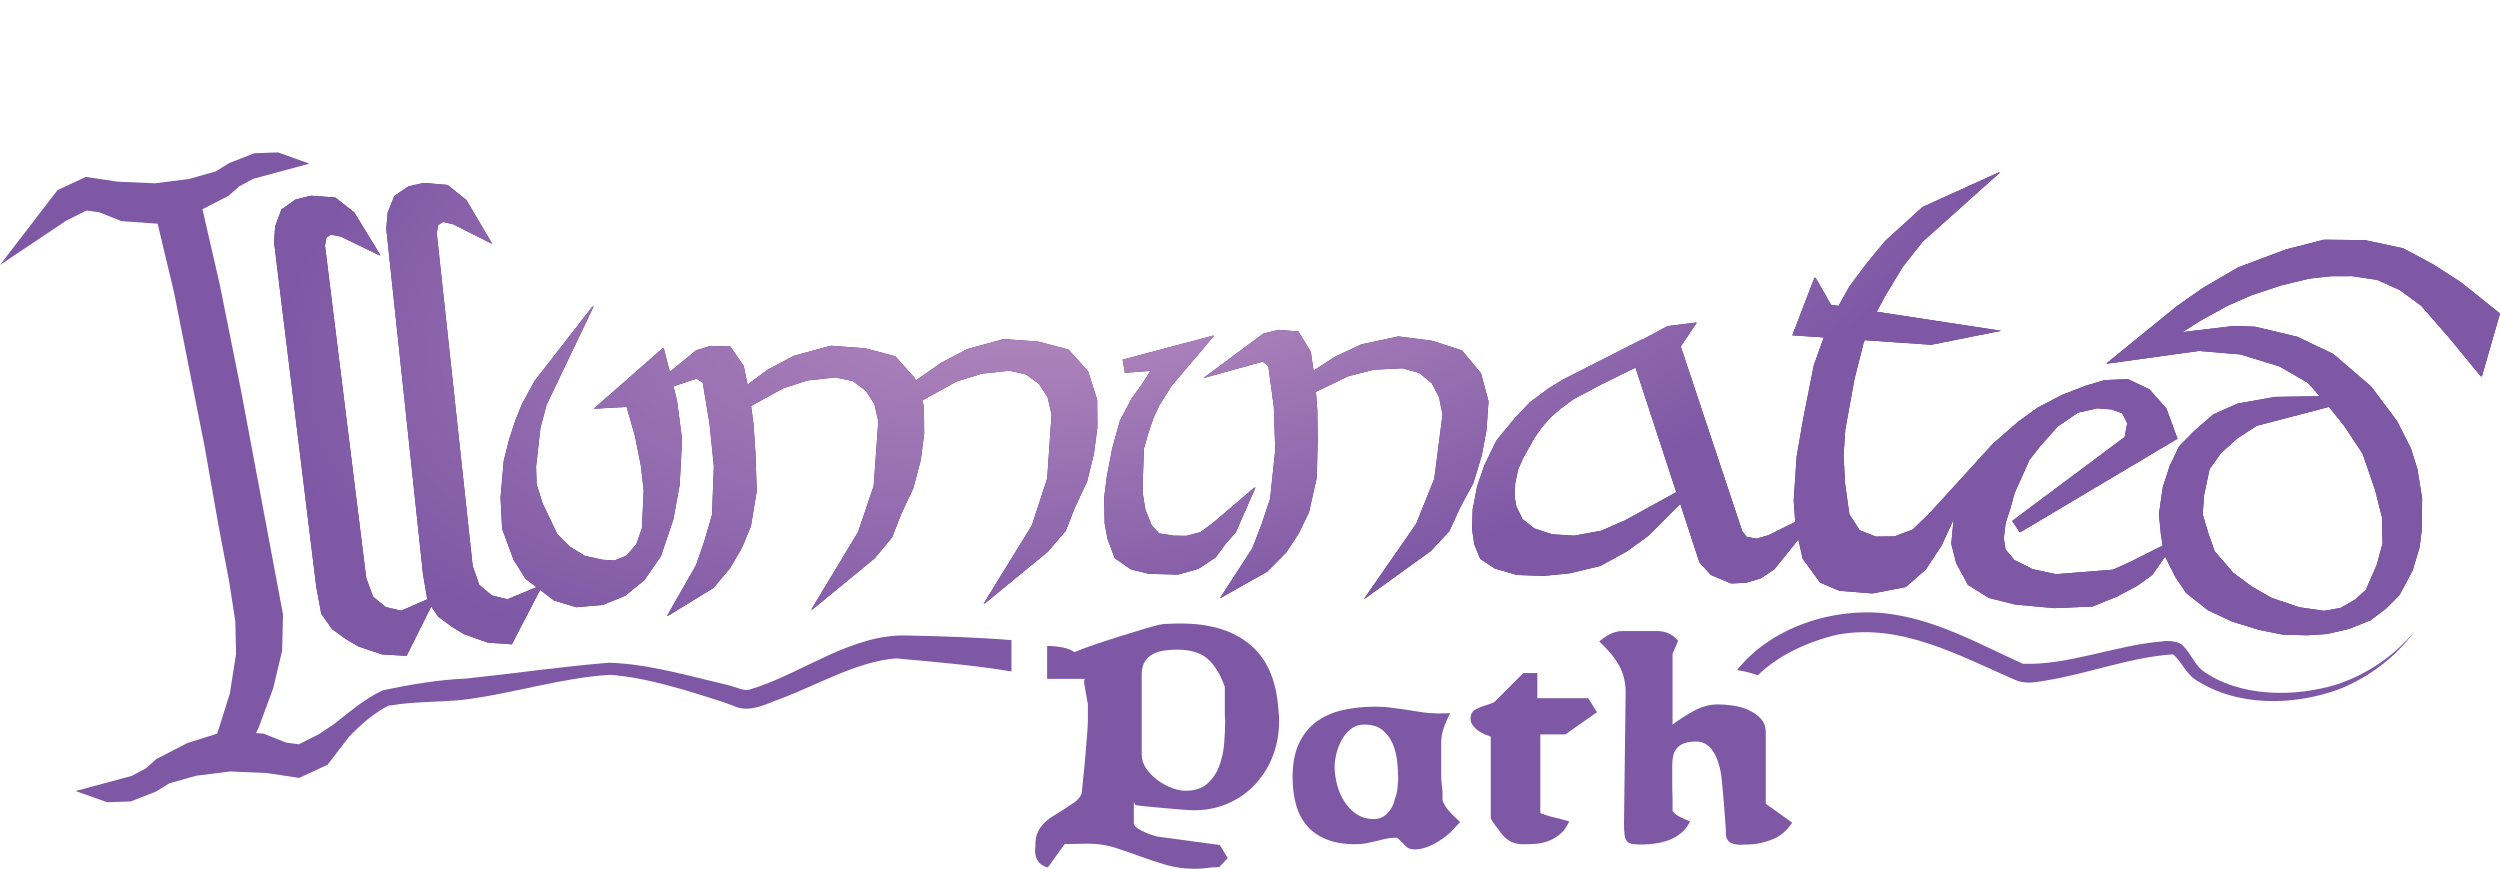
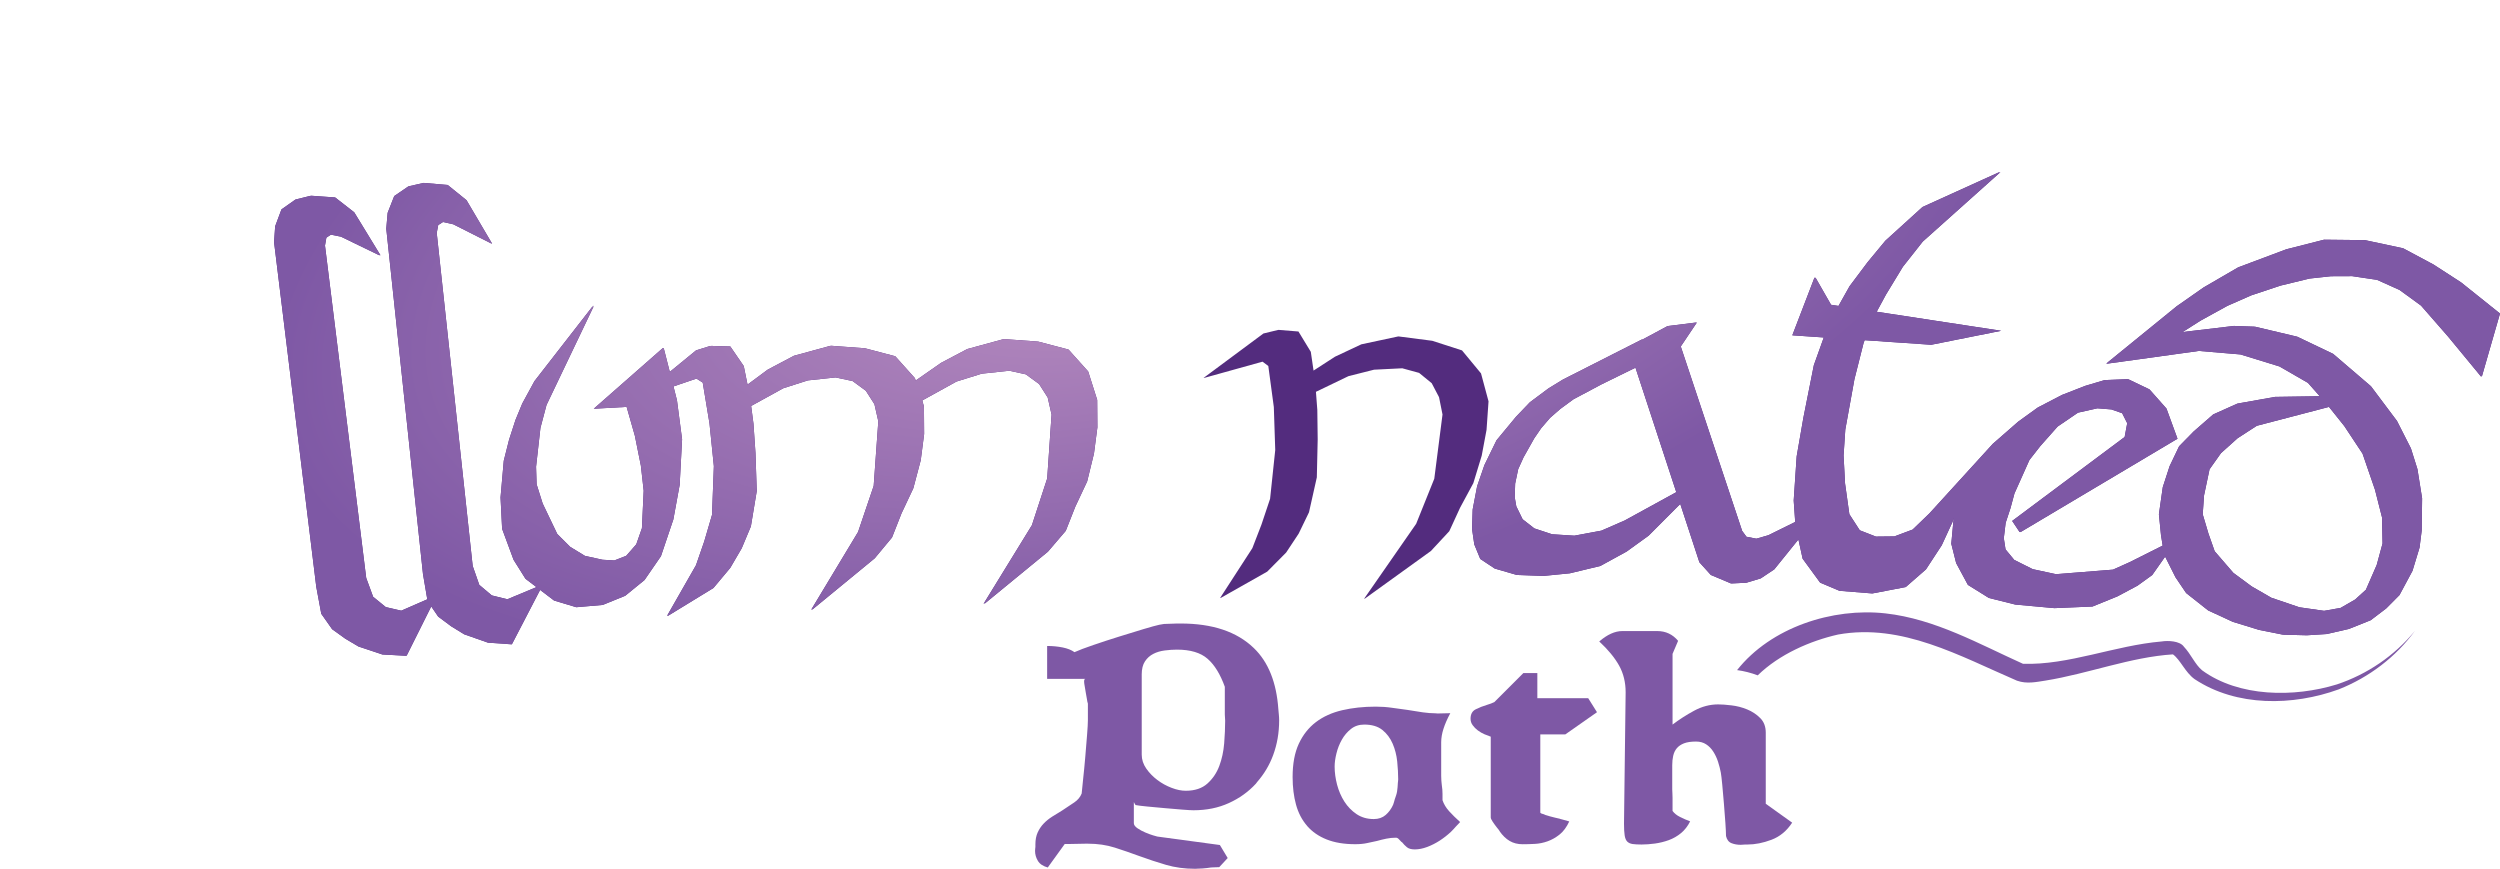
<svg xmlns="http://www.w3.org/2000/svg" id="Layer_1" data-name="Layer 1" viewBox="0 0 869.23 302.07">
  <defs>
    <style>
      .cls-1 {
        fill: url(#radial-gradient);
      }

      .cls-1, .cls-2, .cls-3, .cls-4, .cls-5, .cls-6 {
        stroke-width: 0px;
      }

      .cls-2 {
        fill: url(#radial-gradient-2);
      }

      .cls-3 {
        fill: url(#radial-gradient-3);
      }

      .cls-4 {
        fill: url(#radial-gradient-4);
      }

      .cls-5 {
        fill: #532c7e;
      }

      .cls-6 {
        fill: #7e58a5;
      }
    </style>
    <radialGradient id="radial-gradient" cx="1096.59" cy="211.74" fx="1096.59" fy="211.74" r="219.53" gradientTransform="translate(602.89 -1094.56) rotate(77.12) scale(1 2.19)" gradientUnits="userSpaceOnUse">
      <stop offset=".08" stop-color="#b68bbf" />
      <stop offset=".64" stop-color="#7e58a5" />
    </radialGradient>
    <radialGradient id="radial-gradient-2" cx="1096.59" cy="211.74" fx="1096.59" fy="211.74" r="219.53" gradientTransform="translate(602.89 -1094.56) rotate(77.12) scale(1 2.19)" gradientUnits="userSpaceOnUse">
      <stop offset=".08" stop-color="#b68bbf" />
      <stop offset=".64" stop-color="#7e58a5" />
    </radialGradient>
    <radialGradient id="radial-gradient-3" cx="1096.59" cy="211.74" fx="1096.59" fy="211.74" r="219.53" gradientTransform="translate(602.89 -1094.56) rotate(77.12) scale(1 2.19)" gradientUnits="userSpaceOnUse">
      <stop offset=".08" stop-color="#b68bbf" />
      <stop offset=".64" stop-color="#7e58a5" />
    </radialGradient>
    <radialGradient id="radial-gradient-4" cx="1096.59" cy="211.74" fx="1096.59" fy="211.74" r="219.53" gradientTransform="translate(602.89 -1094.56) rotate(77.12) scale(1 2.19)" gradientUnits="userSpaceOnUse">
      <stop offset=".08" stop-color="#b68bbf" />
      <stop offset=".64" stop-color="#7e58a5" />
    </radialGradient>
  </defs>
  <path class="cls-6" d="m701.4,236.7c3.29,1.17,6.63.42,9.77-.06,14.86-2.39,29.68-8.2,44.35-9.12,2.64,1.95,4.23,6.22,7.51,8.6,14.62,9.71,34.23,9.33,50.12,3.57,10.58-4.18,19.92-11.3,26.51-20.36-7.07,8.68-16.68,15.16-27.14,18.63-14.88,4.59-34.07,4.44-46.84-4.88-2.49-2.05-3.87-5.61-6.35-8.22-1.39-2.06-5.66-2.18-7.73-1.83-16.3,1.38-32.41,8.31-48.23,7.76-15.12-6.8-30.53-15.59-47.79-17.52-18.43-2.06-39.85,4.85-51.61,19.72,2.44.32,4.85.95,7.18,1.82,7.49-7.31,18.26-12.01,27.94-14.19,22.2-3.99,42.26,7.46,62.29,16.09h.02,0Z" />
  <path class="cls-6" d="m454.47,287.17c1.78,2.04,4.04,3.61,6.8,4.7,2.76,1.1,6.06,1.65,9.91,1.65,1.59,0,2.97-.13,4.14-.39,1.17-.27,2.32-.51,3.45-.74,1.06-.3,2.13-.56,3.23-.79s2.21-.34,3.34-.34c.38,0,.72.17,1.02.51s.64.7,1.02,1.07v-.12c.6.76,1.21,1.38,1.82,1.87.6.49,1.51.74,2.72.74,1.36,0,2.79-.29,4.3-.85,1.51-.57,2.97-1.31,4.36-2.21,1.4-.91,2.7-1.93,3.91-3.06.68-.64,1.21-1.28,1.8-1.93.45-.49.98-.98,1.38-1.47-1.44-1.29-2.7-2.53-3.8-3.74-1.1-1.21-1.87-2.5-2.32-3.85v-2.15c0-.53-.02-1.04-.06-1.53s-.09-.97-.17-1.42c-.04-.31-.06-.58-.09-.87-.03-.27-.06-.57-.08-.83-.04-.53-.06-1.09-.06-1.7v-11.66c.01-1.48.27-3.03.79-4.65.53-1.66,1.32-3.48,2.38-5.44-.38,0-1.14.02-2.27.05-1.13.04-1.85.05-2.15.05-.24,0-.5-.05-.74-.06-1.44-.03-2.89-.11-4.41-.34-1.78-.26-3.57-.55-5.38-.85-1.74-.22-3.51-.47-5.32-.73-1.82-.27-3.7-.4-5.67-.4-4.23,0-8.12.42-11.67,1.25-3.55.83-6.59,2.21-9.12,4.13s-4.51,4.44-5.95,7.53c-1.44,3.1-2.15,6.95-2.15,11.56,0,3.55.4,6.76,1.19,9.63s2.08,5.32,3.85,7.36v.02h0Zm10.2-25.21c.41-1.7,1.04-3.28,1.87-4.76.83-1.48,1.89-2.72,3.17-3.74s2.83-1.53,4.64-1.53c2.64,0,4.74.63,6.29,1.87,1.55,1.24,2.74,2.84,3.57,4.76.83,1.92,1.36,4.01,1.59,6.23.22,2.23.34,4.29.34,6.18,0,.38-.09.87-.12,1.27-.06.97-.09,1.91-.28,3.03-.16.93-.51,1.78-.8,2.66-.2.62-.3,1.28-.56,1.87-.64,1.43-1.51,2.62-2.6,3.56-1.1.95-2.48,1.42-4.14,1.42-2.27,0-4.25-.57-5.95-1.7-1.7-1.14-3.11-2.59-4.25-4.36-1.13-1.77-1.98-3.74-2.55-5.89-.56-2.16-.85-4.25-.85-6.29,0-1.36.21-2.89.63-4.59h0Z" />
  <path class="cls-6" d="m394.81,279.91c.75.15,2.11.32,4.08.51,1.96.19,4.02.38,6.17.57,2.16.19,4.17.36,6.06.51,1.89.15,3.18.22,3.85.22,4.53,0,8.63-.83,12.29-2.5,3.66-1.66,6.8-3.91,9.4-6.74.16-.17.27-.39.42-.56,2.38-2.72,4.27-5.81,5.58-9.36,1.4-3.78,2.09-7.81,2.09-12.12,0-1.38-.18-2.6-.28-3.9-.64-9.13-3.4-16.3-8.56-21.25-5.89-5.67-14.35-8.5-25.38-8.5h-1.36c-.38,0-.79.02-1.25.05-.45.04-.98.05-1.58.05-.83,0-1.38.02-1.65.06-.26.04-.81.13-1.64.28-1.06.23-2.91.74-5.55,1.53-2.65.8-5.48,1.66-8.5,2.61-3.02.94-5.97,1.91-8.84,2.89s-5.06,1.81-6.57,2.49c-1.06-.75-2.43-1.3-4.13-1.64s-3.5-.51-5.38-.51v11.44h13.26c-.38.07-.49.64-.34,1.7s.34,2.19.57,3.4c.15.68.26,1.32.34,1.92.07.61.19,1.14.34,1.58v5.78c0,1.06-.1,2.78-.29,5.16s-.39,4.91-.62,7.59c-.23,2.68-.47,5.23-.74,7.65-.26,2.4-.43,4.09-.51,5.08-.48,1.19-1.3,2.23-2.55,3.08-1.32.9-2.74,1.85-4.25,2.83-1.14.67-2.27,1.38-3.4,2.09-1.14.72-2.14,1.53-3,2.43-.87.9-1.57,1.95-2.1,3.11-.53,1.17-.79,2.55-.79,4.14v.9c0,.15-.02.32-.06.51s-.06.47-.06.85c0,1.21.32,2.36.97,3.45.64,1.09,1.79,1.87,3.45,2.33l5.89-8.16h1.02l6.23-.12h.8c3.4,0,6.51.46,9.35,1.36,2.84.91,5.69,1.89,8.56,2.95,3.1,1.13,6.19,2.15,9.29,3.06,3.1.9,6.46,1.36,10.08,1.36.68,0,1.55-.04,2.61-.12s2.04-.19,2.95-.34c.53,0,.92-.02,1.19-.05.26-.04.81-.06,1.65-.06l2.94-3.17-2.72-4.53-21.75-2.94c-.08,0-.55-.13-1.42-.4-.87-.26-1.79-.6-2.77-1.02-.98-.41-1.89-.9-2.72-1.47s-1.25-1.15-1.25-1.76v-7.36c.08.23.26.57.57,1.02v.04h0Zm2.15-45.32c0-1.96.38-3.51,1.14-4.64.75-1.14,1.72-2,2.89-2.6,1.17-.61,2.5-1,3.97-1.19s2.89-.29,4.25-.29c4.68,0,8.23,1.06,10.65,3.18,2.42,2.11,4.42,5.36,6,9.74v9.63l.12,2.16c0,2.42-.12,5.04-.34,7.87-.23,2.83-.8,5.46-1.7,7.87-.91,2.42-2.29,4.46-4.14,6.12s-4.36,2.5-7.53,2.5c-1.51,0-3.16-.34-4.93-1.02-1.78-.68-3.42-1.58-4.93-2.72-1.51-1.14-2.8-2.45-3.85-3.96-1.06-1.51-1.59-3.13-1.59-4.88v-27.76h-.01Z" />
  <path class="cls-6" d="m544.27,255.33l8.42-5.9,2.57-1.8-2.5-3.99-.56-.89h-17.68v-8.72h-4.87l-10.08,10.08c-.3.15-.7.32-1.19.51-.49.19-1,.36-1.53.51-1.28.38-2.53.87-3.74,1.48-1.21.6-1.81,1.7-1.81,3.28,0,.83.24,1.58.74,2.26.49.68,1.09,1.29,1.81,1.82.72.53,1.47.97,2.26,1.31.8.34,1.53.62,2.21.85v28.1c0,.3.23.8.68,1.48.46.68.94,1.36,1.48,2.04.22.22.41.46.56.68s.3.46.46.68l-.12-.12c1.06,1.51,2.23,2.65,3.52,3.4,1.28.76,2.79,1.14,4.53,1.14,1.28,0,2.68-.04,4.19-.12,1.51-.07,3-.38,4.47-.9,1.48-.53,2.87-1.32,4.19-2.38s2.43-2.57,3.34-4.53c-.98-.3-1.72-.51-2.21-.62-.49-.12-.85-.21-1.08-.29h.12c-1.06-.22-2.23-.51-3.51-.85s-2.12-.63-2.49-.85c-.15,0-.34-.05-.56-.17-.23-.12-.34-.21-.34-.29v-27.19h8.72Z" />
  <path class="cls-6" d="m581.77,262.75c.23-1.02.64-1.88,1.25-2.6.6-.72,1.43-1.28,2.49-1.7,1.06-.41,2.45-.62,4.19-.62,1.36,0,2.53.32,3.51.96.98.64,1.82,1.49,2.49,2.55.68,1.06,1.23,2.23,1.65,3.51.41,1.28.73,2.53.96,3.74.15.83.32,2.26.51,4.3.19,2.04.38,4.21.57,6.51.19,2.31.36,4.53.51,6.68.15,2.16.22,3.68.22,4.59.3,1.29.94,2.12,1.93,2.5.98.38,2.04.56,3.17.56.3,0,.59-.02.85-.05.26-.04.51-.05.74-.05h.79c2.64,0,5.42-.55,8.33-1.65,2.91-1.09,5.31-3.08,7.19-5.95l-9.18-6.57v-24.7c0-2.12-.64-3.82-1.93-5.1-1.28-1.29-2.8-2.29-4.53-3-1.74-.72-3.55-1.19-5.44-1.41-1.89-.23-3.44-.34-4.65-.34-2.87,0-5.66.73-8.38,2.21-2.72,1.47-5.21,3.08-7.48,4.81v-24.59l1.93-4.53c-1.89-2.26-4.31-3.4-7.25-3.4h-12.13c-2.57,0-5.25,1.21-8.04,3.62,3.1,2.87,5.4,5.67,6.91,8.39,1.51,2.72,2.27,5.82,2.27,9.29l-.57,45.66c0,1.74.08,3.1.23,4.08.15.98.45,1.7.9,2.16.46.45,1.08.73,1.87.85.8.11,1.83.17,3.12.17,1.43,0,2.98-.12,4.64-.34,1.66-.23,3.27-.63,4.82-1.19,1.55-.57,2.96-1.38,4.25-2.44,1.28-1.06,2.34-2.42,3.17-4.08-1.21-.45-2.38-.96-3.51-1.53-1.13-.56-2-1.26-2.61-2.09v-4.53c0-.61-.02-1.15-.05-1.65-.04-.49-.06-.92-.06-1.31v-8.38c0-1.21.11-2.33.34-3.34h.01Z" />
-   <path class="cls-6" d="m29.99,73.21l4.44.57,7.84,3.11,12.53.89,5.66,23.65,10.7,53.91,4.81,27.39,3.7,19.42,2.14,13.81.27,11.37-2.16,13.79-3.73,11.87-.71,2.1-10.34,3.26-10.76,5.55-3.68,3.27-4.88,2.6-19.53,5.26,10.95,3.91,8.22-.29,8.73-3.4,4.7-2.91,9.35-2.63,11.82-1.48,12.85.57,11.11,1.67,9.86-4.58,7.54-9.79c4.02-4.19,8.7-8.28,13.53-10.69-.08,0-.22,0,.15-.05l1.08-.14c7.67-1.3,16.68-1.11,24.36-1.85,17.25-2.05,34.5-7.73,51.57-8.74,12.54.87,26.94,5.49,39.22,9.42.44.19,3.97,1.4,4.28,1.63,5.57,2.23,11.35-1.25,15.86-2.76,12.82-4.84,26.68-12.97,40.08-14.01,13.24,1.23,26.97,2.33,40.12,4.55v-10.9c-11.88-.97-23.96-1.34-35.82-1.6-19.88-.74-36.51,13.11-54.89,18.7-2.29.85-5.01-.84-8.04-1.51-13.44-3.13-27.2-7.25-41.01-7.74-16.12,1.28-33.67,3.83-49.85,5.52-9.53.39-19.59,2.09-28.95,4.09-6.34,2.92-11.68,7.62-17.16,11.87l-5,3.34-7.03,3.54-4.44-.57-7.84-3.12-2.64-.19.81-1.58,5.18-13.99,3.11-13.12.3-12.56-14.82-79.04-7.18-35.71-6-26.14,9.12-4.71,3.67-3.27,4.88-2.6,19.53-5.28-10.95-3.9-8.22.29-8.73,3.41-4.7,2.92-9.35,2.64-11.82,1.48-12.85-.56-11.12-1.66-9.85,4.58L0,92.13l22.96-15.37s7.03-3.55,7.03-3.55Z" />
  <polygon class="cls-5" points="364.36 191.81 370.56 184.56 373.88 176.16 378 167.38 380.37 157.69 381.56 148.57 381.49 139.05 378.35 129.15 371.51 121.53 360.99 118.77 349.23 117.9 349.13 117.93 348.93 117.91 336.3 121.36 327.2 126.16 318.38 132.31 318.11 131.48 311.27 123.86 300.75 121.09 288.99 120.22 288.86 120.26 288.68 120.25 276.06 123.69 266.96 128.5 259.91 133.72 258.6 127.28 253.92 120.46 247.21 120.27 247.11 120.3 246.9 120.3 242.02 121.82 232.88 129.3 230.76 120.99 230.52 121.21 230.47 121.01 206.44 142.12 217.87 141.47 220.74 151.54 222.82 161.9 223.8 170.61 223.19 183.66 221.22 189.27 217.73 193.25 213.62 194.86 209.5 194.62 203.38 193.27 198.25 190.14 193.76 185.67 188.68 175.06 186.58 168.39 186.39 162.28 187.91 148.77 190.02 140.81 206.53 106.25 205.78 107.22 206.24 106.26 185.83 132.51 181.6 140.27 179.23 146.01 176.99 152.91 175.15 160.21 174.03 172.97 174.58 183.87 178.56 194.63 182.71 201.24 186.53 204.14 176.4 208.36 170.99 207.02 166.64 203.35 164.35 196.77 151.85 80.99 152.37 78.25 154.02 77.19 157.59 77.98 170.95 84.72 170.87 84.59 171.09 84.7 162.21 69.61 155.65 64.31 147.35 63.6 147.27 63.62 147.21 63.61 141.98 64.81 137.07 68.17 134.78 74 134.3 79.52 147.06 199.55 148.56 208.38 139.52 212.33 134.13 211.08 129.73 207.49 127.33 200.95 113 85.38 113.48 82.63 115.05 81.59 118.55 82.29 132.01 88.82 131.85 88.56 132.3 88.78 123.17 73.83 116.53 68.65 108.22 68.06 108.05 68.1 107.93 68.09 102.73 69.38 97.86 72.81 95.67 78.68 95.29 84.21 109.96 204.02 111.7 213.4 115.48 218.77 120.05 222.06 124.63 224.78 132.96 227.56 141.13 228 141.15 227.95 141.39 227.97 149.94 210.85 152.35 214.39 156.86 217.75 161.39 220.54 169.68 223.45 177.84 224.02 177.85 224 177.98 224.01 187.79 205.11 192.65 208.8 200.36 211.12 200.64 211.1 200.65 211.1 209.56 210.33 217.38 207.15 224.09 201.68 229.81 193.37 234.12 180.6 236.32 168.58 237.16 152.75 235.38 139.17 234.16 134.35 242.15 131.64 244.33 133.02 246.68 147.2 248.2 162.09 247.56 179.03 244.87 188.2 241.99 196.52 231.9 214.18 232.34 213.91 232.2 214.15 248.06 204.44 253.91 197.44 257.89 190.63 261.08 183.01 263.12 170.73 262.68 157.57 261.98 147.34 261.17 141.15 272.35 134.99 280.9 132.26 290.53 131.23 296.46 132.5 301.04 135.86 304.03 140.53 305.38 146.48 303.77 168.94 298.34 184.96 282 212.07 282.58 211.6 282.3 212.06 304.14 194.11 310.15 186.87 313.45 178.49 317.56 169.76 320.14 160.01 321.32 150.9 321.25 141.37 320.67 139.23 332.57 132.66 341.33 129.93 350.97 128.9 356.68 130.16 361.29 133.52 364.27 138.2 365.62 144.15 364.1 166.35 358.79 182.6 341.95 209.98 342.54 209.49 342.25 209.96 364.36 191.81" />
  <polygon class="cls-1" points="364.36 191.81 370.56 184.56 373.88 176.16 378 167.38 380.37 157.69 381.56 148.57 381.49 139.05 378.35 129.15 371.51 121.53 360.99 118.77 349.23 117.9 349.13 117.93 348.93 117.91 336.3 121.36 327.2 126.16 318.38 132.31 318.11 131.48 311.27 123.86 300.75 121.09 288.99 120.22 288.86 120.26 288.68 120.25 276.06 123.69 266.96 128.5 259.91 133.72 258.6 127.28 253.92 120.46 247.21 120.27 247.11 120.3 246.9 120.3 242.02 121.82 232.88 129.3 230.76 120.99 230.52 121.21 230.47 121.01 206.44 142.12 217.87 141.47 220.74 151.54 222.82 161.9 223.8 170.61 223.19 183.66 221.22 189.27 217.73 193.25 213.62 194.86 209.5 194.62 203.38 193.27 198.25 190.14 193.76 185.67 188.68 175.06 186.58 168.39 186.39 162.28 187.91 148.77 190.02 140.81 206.53 106.25 205.78 107.22 206.24 106.26 185.83 132.51 181.6 140.27 179.23 146.01 176.99 152.91 175.15 160.21 174.03 172.97 174.58 183.87 178.56 194.63 182.71 201.24 186.53 204.14 176.4 208.36 170.99 207.02 166.64 203.35 164.35 196.77 151.85 80.99 152.37 78.25 154.02 77.19 157.59 77.98 170.95 84.72 170.87 84.59 171.09 84.7 162.21 69.61 155.65 64.31 147.35 63.6 147.27 63.62 147.21 63.61 141.98 64.81 137.07 68.17 134.78 74 134.3 79.52 147.06 199.55 148.56 208.38 139.52 212.33 134.13 211.08 129.73 207.49 127.33 200.95 113 85.38 113.48 82.63 115.05 81.59 118.55 82.29 132.01 88.82 131.85 88.56 132.3 88.78 123.17 73.83 116.53 68.65 108.22 68.06 108.05 68.1 107.93 68.09 102.73 69.38 97.86 72.81 95.67 78.68 95.29 84.21 109.96 204.02 111.7 213.4 115.48 218.77 120.05 222.06 124.63 224.78 132.96 227.56 141.13 228 141.15 227.95 141.39 227.97 149.94 210.85 152.35 214.39 156.86 217.75 161.39 220.54 169.68 223.45 177.84 224.02 177.85 224 177.98 224.01 187.79 205.11 192.65 208.8 200.36 211.12 200.64 211.1 200.65 211.1 209.56 210.33 217.38 207.15 224.09 201.68 229.81 193.37 234.12 180.6 236.32 168.58 237.16 152.75 235.38 139.17 234.16 134.35 242.15 131.64 244.33 133.02 246.68 147.2 248.2 162.09 247.56 179.03 244.87 188.2 241.99 196.52 231.9 214.18 232.34 213.91 232.2 214.15 248.06 204.44 253.91 197.44 257.89 190.63 261.08 183.01 263.12 170.73 262.68 157.57 261.98 147.34 261.17 141.15 272.35 134.99 280.9 132.26 290.53 131.23 296.46 132.5 301.04 135.86 304.03 140.53 305.38 146.48 303.77 168.94 298.34 184.96 282 212.07 282.58 211.6 282.3 212.06 304.14 194.11 310.15 186.87 313.45 178.49 317.56 169.76 320.14 160.01 321.32 150.9 321.25 141.37 320.67 139.23 332.57 132.66 341.33 129.93 350.97 128.9 356.68 130.16 361.29 133.52 364.27 138.2 365.62 144.15 364.1 166.35 358.79 182.6 341.95 209.98 342.54 209.49 342.25 209.96 364.36 191.81" />
-   <polygon class="cls-5" points="393.41 138.63 389.36 146.31 386.68 156.04 384.82 165.73 383.91 173.02 384.07 181.92 385.05 187.27 387.57 194.07 393.18 197.98 399.43 199.51 409.31 199.78 409.35 199.77 409.63 199.77 416.68 197.79 422.67 193.82 426.21 189.02 429.72 185.01 436.57 169.4 436.04 169.86 436.23 169.42 421.89 181.67 417.36 185.04 412.42 186.31 407.98 186.23 403.02 185.45 400.43 182.64 398.25 177.24 397.41 172.03 397.33 167.45 397.75 155.93 399.33 150.37 400.96 145.61 403.11 140.9 407.34 134.19 422.18 116.66 421.75 116.78 421.84 116.67 390.32 125.05 391.11 129.63 391.43 129.6 391.43 129.62 400.04 128.92 397.07 133.55 393.41 138.63" />
-   <polygon class="cls-2" points="393.41 138.63 389.36 146.31 386.68 156.04 384.82 165.73 383.91 173.02 384.07 181.92 385.05 187.27 387.57 194.07 393.18 197.98 399.43 199.51 409.31 199.78 409.35 199.77 409.63 199.77 416.68 197.79 422.67 193.82 426.21 189.02 429.72 185.01 436.57 169.4 436.04 169.86 436.23 169.42 421.89 181.67 417.36 185.04 412.42 186.31 407.98 186.23 403.02 185.45 400.43 182.64 398.25 177.24 397.41 172.03 397.33 167.45 397.75 155.93 399.33 150.37 400.96 145.61 403.11 140.9 407.34 134.19 422.18 116.66 421.75 116.78 421.84 116.67 390.32 125.05 391.11 129.63 391.43 129.6 391.43 129.62 400.04 128.92 397.07 133.55 393.41 138.63" />
  <polygon class="cls-5" points="497.51 191.58 503.91 184.69 507.67 176.51 512.27 167.98 515.18 158.43 516.86 149.45 517.55 139.54 514.94 129.83 508.33 121.83 497.99 118.49 486.31 116.98 486.25 116.99 486.14 116.98 473.33 119.72 464.17 124.02 456.71 128.85 455.76 122.33 451.46 115.26 444.59 114.7 444.54 114.72 444.42 114.71 439.29 115.95 418.44 131.42 418.69 131.35 418.6 131.42 438.97 125.75 440.98 127.25 442.9 141.53 443.39 156.47 441.6 173.43 438.59 182.42 435.43 190.6 425.42 206.06 424.2 207.95 424.44 207.81 424.35 207.95 426.9 206.5 440.59 198.76 447.18 192.12 451.53 185.55 455.13 178.11 457.85 165.97 458.15 152.8 458.02 142.54 457.54 136.23 468.84 130.79 477.74 128.54 487.55 128.05 493.41 129.65 497.79 133.23 500.34 138.09 501.55 144.12 498.69 166.45 492.39 182.12 474.25 208.24 474.56 208.01 474.4 208.24 497.51 191.58" />
-   <polygon class="cls-3" points="497.51 191.58 503.91 184.69 507.67 176.51 512.27 167.98 515.18 158.43 516.86 149.45 517.55 139.54 514.94 129.83 508.33 121.83 497.99 118.49 486.31 116.98 486.25 116.99 486.14 116.98 473.33 119.72 464.17 124.02 456.71 128.85 455.76 122.33 451.46 115.26 444.59 114.7 444.54 114.72 444.42 114.71 439.29 115.95 418.44 131.42 418.69 131.35 418.6 131.42 438.97 125.75 440.98 127.25 442.9 141.53 443.39 156.47 441.6 173.43 438.59 182.42 435.43 190.6 425.42 206.06 424.2 207.95 424.44 207.81 424.35 207.95 426.9 206.5 440.59 198.76 447.18 192.12 451.53 185.55 455.13 178.11 457.85 165.97 458.15 152.8 458.02 142.54 457.54 136.23 468.84 130.79 477.74 128.54 487.55 128.05 493.41 129.65 497.79 133.23 500.34 138.09 501.55 144.12 498.69 166.45 492.39 182.12 474.25 208.24 474.56 208.01 474.4 208.24 497.51 191.58" />
  <path class="cls-5" d="m845.86,91.84l-10.3-5.51-13.14-2.81h-.14l-.15-.03-14.08-.15-13.13,3.34-16.73,6.28-12.03,6.99-9.34,6.53-24.51,19.94.38-.05-.1.08,31.93-4.43,14.47,1.22,13.55,4.17,9.91,5.71,4.1,4.64-15.55.24-13.09,2.33-8.41,3.77-6.78,5.91-5.06,5.15-3.32,6.95-2.37,7.29-1.34,9.4.72,7.23.59,3.67-11.41,5.73-5.86,2.63-19.82,1.58-8.1-1.75-6.41-3.21-3.03-3.66-.6-3.9.64-5.33,1.69-5.13,1.37-5.08,5.2-11.63,3.78-4.84,6.03-6.8,7.08-4.83,6.74-1.51,4.89.39,3.73,1.31,1.75,3.48-.89,4.79-39.1,29.19,2.59,3.87.2-.12.09.14,54.6-32.48-3.83-10.48-5.91-6.67-7.37-3.53h-.22l-.08-.03-7.95.33-6.69,1.99-8.08,3.15-8.45,4.39-6.79,4.9-8.85,7.73-22.06,24.21-5.82,5.6-6.31,2.37-6.45.07-5.61-2.19-3.62-5.59-1.5-10.72-.51-9.7.6-9.02,3.18-17.53,3.19-12.62.35-.91,21.46,1.47,1.67.12,24.33-4.87-43.27-6.62,3.22-5.95,5.88-9.68,6.91-8.76,27.02-24.17-.68.31.37-.33-26.79,12.16-12.92,11.73-6.14,7.42-6.29,8.38-3.86,6.87-2.59-.4-5.43-9.49-.12.31-.19-.32-7.73,20.12,10.94.75-3.46,9.65-3.64,18.29-2.33,13.4-1.03,15.35.52,7.46-9.31,4.6-4.18,1.21-3.45-.67-1.5-2.04-21.34-64.12,5.59-8.33-.36.05.04-.05-9.87,1.24-8.81,4.73-.02-.12-27.54,13.97-5.05,3.1-6.43,4.79-4.86,5.08-6.76,8.16-4.21,8.63-2.54,7.37-1.54,8.04-.22,6.76.78,5.39,2.08,5.06,5.03,3.34,7.67,2.23,9.03.33h.32l9.09-.9,10.62-2.56,9.14-5.01,7.64-5.52,11-11.03,6.65,20.28,3.98,4.41,6.96,2.93h.25l.06.02,5.06-.24,5.03-1.52,4.69-3.12,8.4-10.41,1.46,6.68,6.09,8.33,6.74,2.85,11.14.89h.02l.27.02,11.59-2.22,7.03-6.13,5.49-8.39,3.73-8.09.53-1.66-.13.53-.81,8.69,1.69,6.71,4.09,7.59,7.29,4.54,9.19,2.3,13.35,1.22h.02l.27.02,13.2-.56,8.67-3.53,6.98-3.72,5.12-3.7,4.49-6.39,3.6,7.18,3.7,5.47,7.67,6.06,8.6,3.97,9.07,2.78,8.2,1.64h.14l.13.03,8.17.21,6.82-.43,7.77-1.77,7.58-3.03,5.44-4.13,4.58-4.61,4.53-8.44,2.46-8.09.75-5.96.14-11.17-1.62-10.12-2.27-7.23-4.84-9.53-9.06-12.08-13.16-11.27-12.47-5.96-14.61-3.46h-.2l-.09-.03-7.13-.25-17.83,2.12,6.32-4.01,9.27-5.1,8.27-3.64,10.25-3.41,10.01-2.43,7.45-.81,7.39-.03,8.67,1.29,7.78,3.5,7.49,5.45,9.38,10.74,11.47,13.91.07-.23.22.27,6.32-21.94-13.56-10.85-9.77-6.32h-.04Zm-281.1,89.18l-7.97,3.48-9.39,1.75-7.75-.49-6.18-2.04-4.07-3.18-2.19-4.48-.55-3.17.15-4.74,1.06-5.04,1.86-4.11,3.73-6.62,2.37-3.46,3.1-3.61,3.55-3.1,4.63-3.4,9.66-5.14,11.87-5.83,14.19,43.29-18.05,9.9h-.02,0Zm250.24-33.02l6.44,9.73,4.32,12.55,2.44,9.6.19,9.08-2.03,7.47-3.76,8.63-3.74,3.39-5.04,2.91-5.75,1.02-8.57-1.23-9.74-3.3-6.85-3.95-6.38-4.71-6.51-7.53-2.17-6.17-1.98-6.66.46-6.59,1.91-9.07,3.98-5.62,5.81-5.21,6.65-4.3,25.09-6.56,5.2,6.51h.03,0Z" />
  <path class="cls-4" d="m845.86,91.84l-10.3-5.51-13.14-2.81h-.14l-.15-.03-14.08-.15-13.13,3.34-16.73,6.28-12.03,6.99-9.34,6.53-24.51,19.94.38-.05-.1.08,31.93-4.43,14.47,1.22,13.55,4.17,9.91,5.71,4.1,4.64-15.55.24-13.09,2.33-8.41,3.77-6.78,5.91-5.06,5.15-3.32,6.95-2.37,7.29-1.34,9.4.72,7.23.59,3.67-11.41,5.73-5.86,2.63-19.82,1.58-8.1-1.75-6.41-3.21-3.03-3.66-.6-3.9.64-5.33,1.69-5.13,1.37-5.08,5.2-11.63,3.78-4.84,6.03-6.8,7.08-4.83,6.74-1.51,4.89.39,3.73,1.31,1.75,3.48-.89,4.79-39.1,29.19,2.59,3.87.2-.12.09.14,54.6-32.48-3.83-10.48-5.91-6.67-7.37-3.53h-.22l-.08-.03-7.95.33-6.69,1.99-8.08,3.15-8.45,4.39-6.79,4.9-8.85,7.73-22.06,24.21-5.82,5.6-6.31,2.37-6.45.07-5.61-2.19-3.62-5.59-1.5-10.72-.51-9.7.6-9.02,3.18-17.53,3.19-12.62.35-.91,21.46,1.47,1.67.12,24.33-4.87-43.27-6.62,3.22-5.95,5.88-9.68,6.91-8.76,27.02-24.17-.68.31.37-.33-26.79,12.16-12.92,11.73-6.14,7.42-6.29,8.38-3.86,6.87-2.59-.4-5.43-9.49-.12.31-.19-.32-7.73,20.12,10.94.75-3.46,9.65-3.64,18.29-2.33,13.4-1.03,15.35.52,7.46-9.31,4.6-4.18,1.21-3.45-.67-1.5-2.04-21.34-64.12,5.59-8.33-.36.05.04-.05-9.87,1.24-8.81,4.73-.02-.12-27.54,13.97-5.05,3.1-6.43,4.79-4.86,5.08-6.76,8.16-4.21,8.63-2.54,7.37-1.54,8.04-.22,6.76.78,5.39,2.08,5.06,5.03,3.34,7.67,2.23,9.03.33h.32l9.09-.9,10.62-2.56,9.14-5.01,7.64-5.52,11-11.03,6.65,20.28,3.98,4.41,6.96,2.93h.25l.06.02,5.06-.24,5.03-1.52,4.69-3.12,8.4-10.41,1.46,6.68,6.09,8.33,6.74,2.85,11.14.89h.02l.27.02,11.59-2.22,7.03-6.13,5.49-8.39,3.73-8.09.53-1.66-.13.53-.81,8.69,1.69,6.71,4.09,7.59,7.29,4.54,9.19,2.3,13.35,1.22h.02l.27.02,13.2-.56,8.67-3.53,6.98-3.72,5.12-3.7,4.49-6.39,3.6,7.18,3.7,5.47,7.67,6.06,8.6,3.97,9.07,2.78,8.2,1.64h.14l.13.03,8.17.21,6.82-.43,7.77-1.77,7.58-3.03,5.44-4.13,4.58-4.61,4.53-8.44,2.46-8.09.75-5.96.14-11.17-1.62-10.12-2.27-7.23-4.84-9.53-9.06-12.08-13.16-11.27-12.47-5.96-14.61-3.46h-.2l-.09-.03-7.13-.25-17.83,2.12,6.32-4.01,9.27-5.1,8.27-3.64,10.25-3.41,10.01-2.43,7.45-.81,7.39-.03,8.67,1.29,7.78,3.5,7.49,5.45,9.38,10.74,11.47,13.91.07-.23.22.27,6.32-21.94-13.56-10.85-9.77-6.32h-.04Zm-281.1,89.18l-7.97,3.48-9.39,1.75-7.75-.49-6.18-2.04-4.07-3.18-2.19-4.48-.55-3.17.15-4.74,1.06-5.04,1.86-4.11,3.73-6.62,2.37-3.46,3.1-3.61,3.55-3.1,4.63-3.4,9.66-5.14,11.87-5.83,14.19,43.29-18.05,9.9h-.02,0Zm250.24-33.02l6.44,9.73,4.32,12.55,2.44,9.6.19,9.08-2.03,7.47-3.76,8.63-3.74,3.39-5.04,2.91-5.75,1.02-8.57-1.23-9.74-3.3-6.85-3.95-6.38-4.71-6.51-7.53-2.17-6.17-1.98-6.66.46-6.59,1.91-9.07,3.98-5.62,5.81-5.21,6.65-4.3,25.09-6.56,5.2,6.51h.03,0Z" />
</svg>